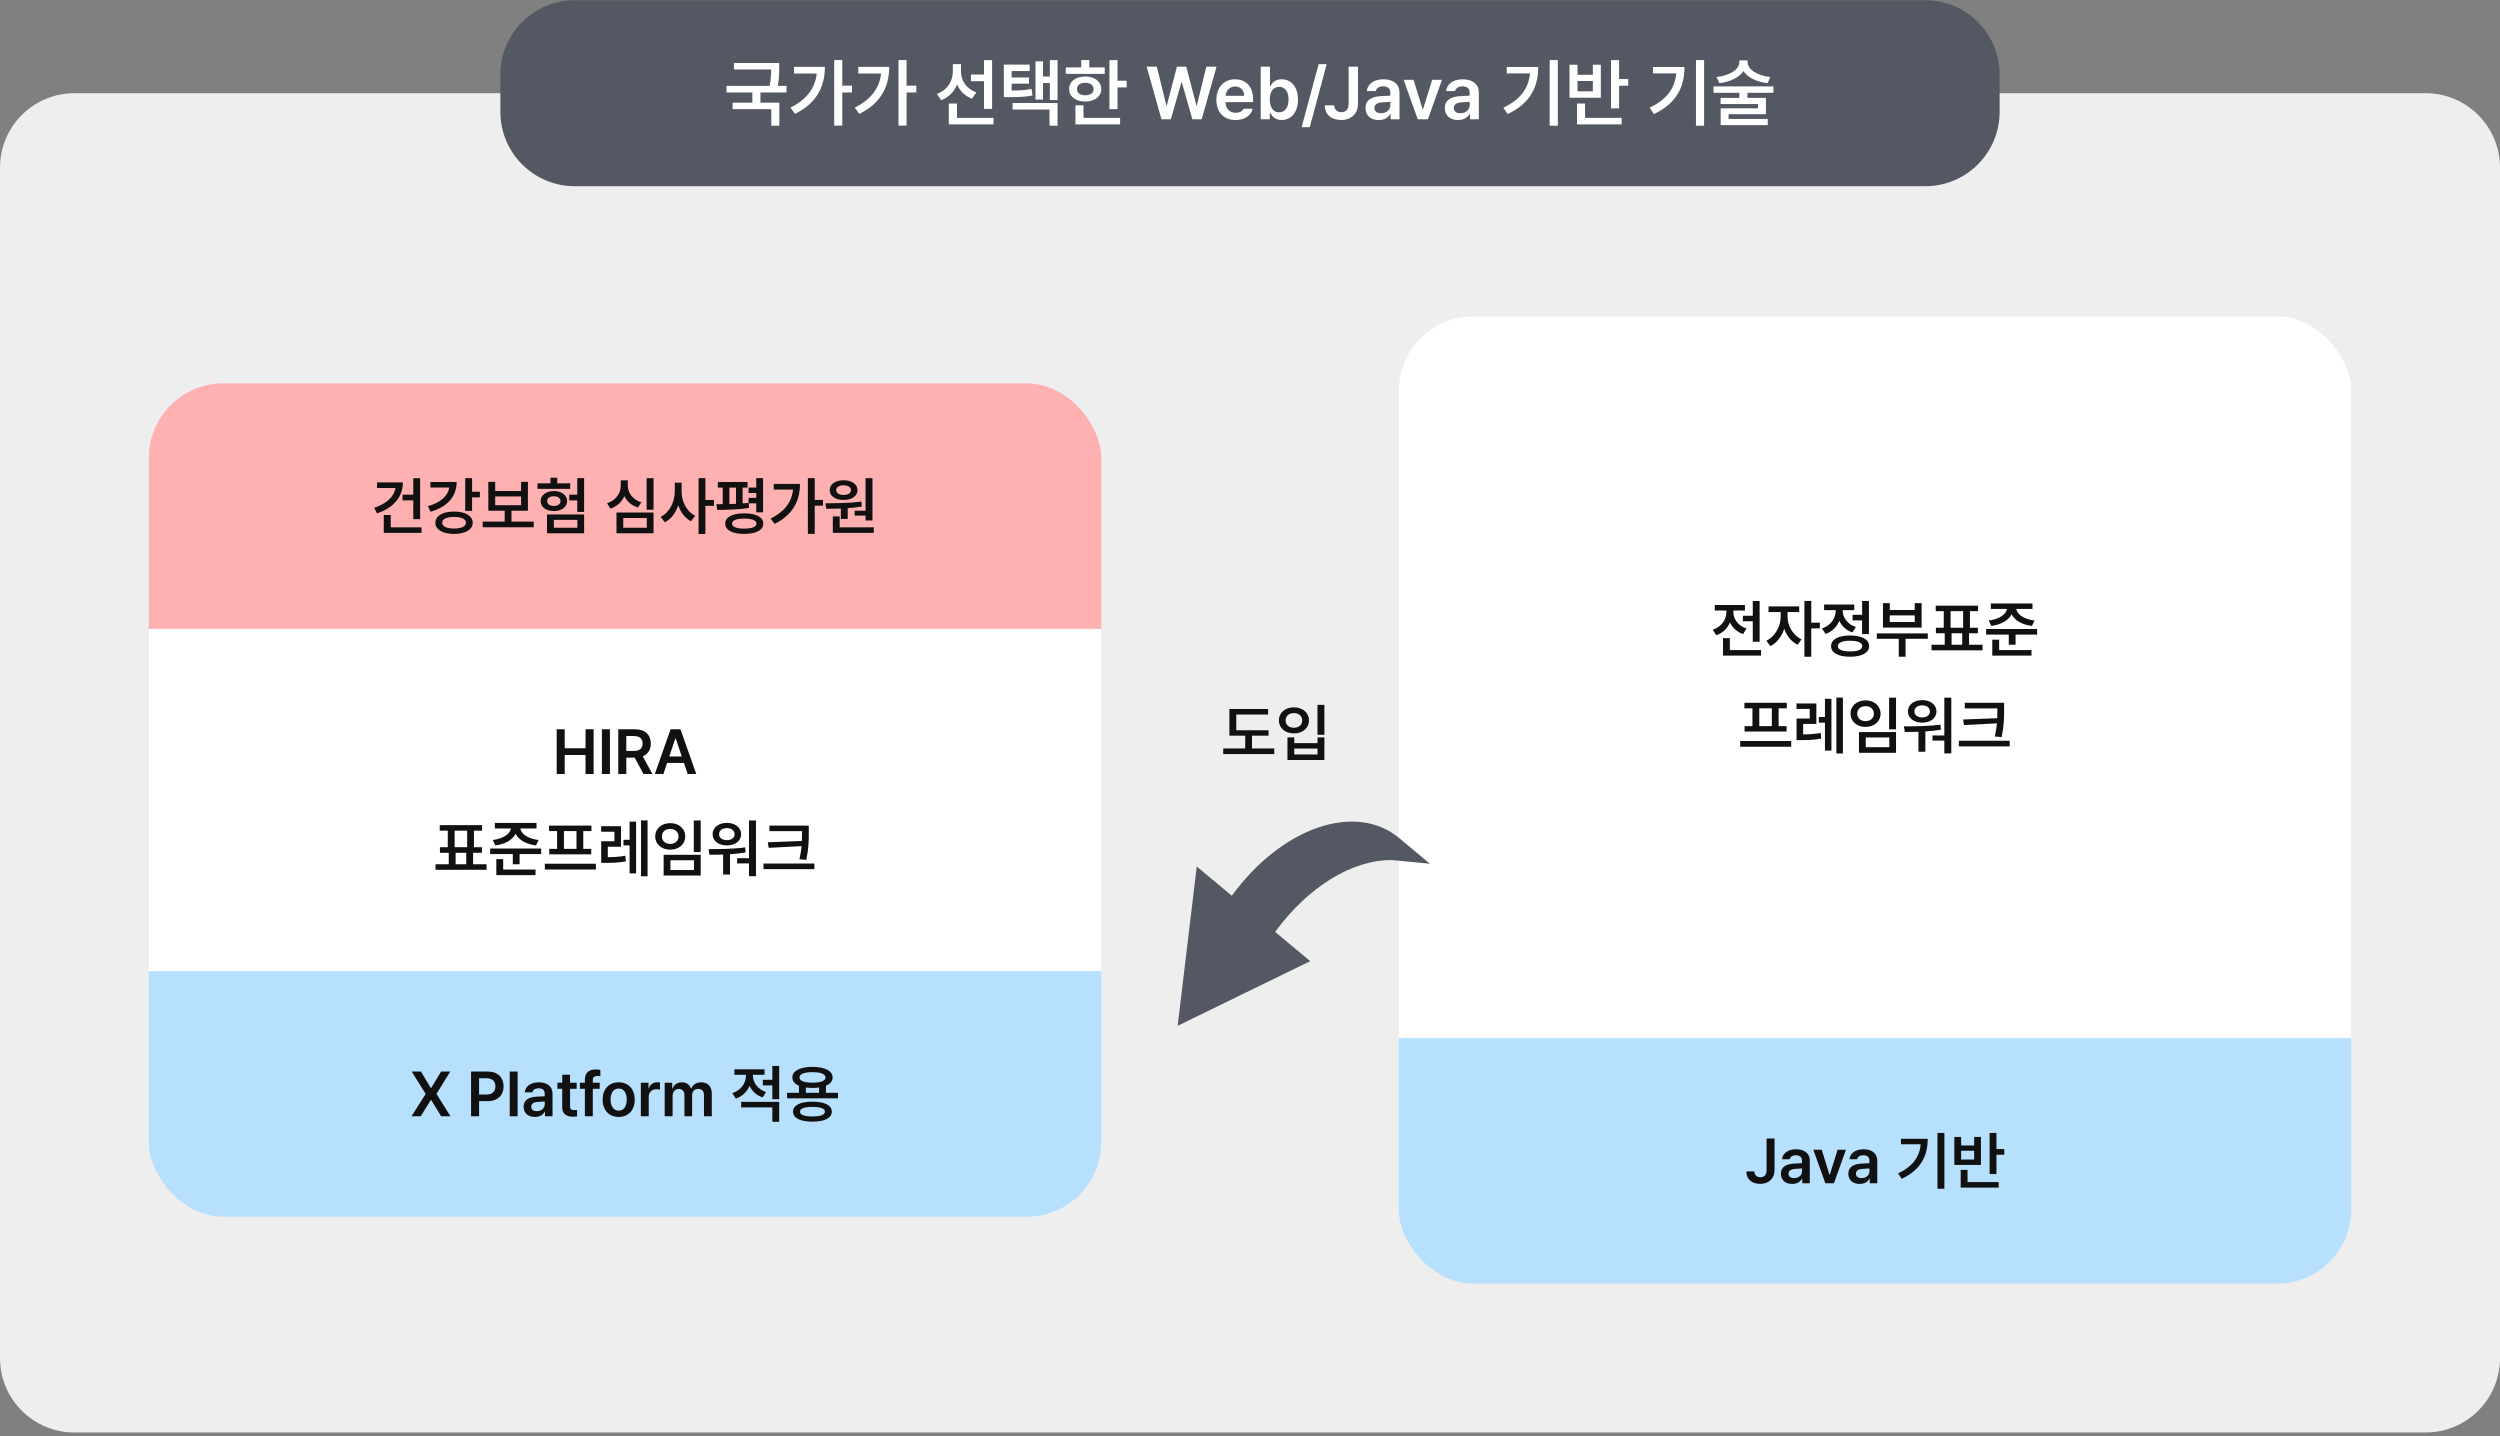
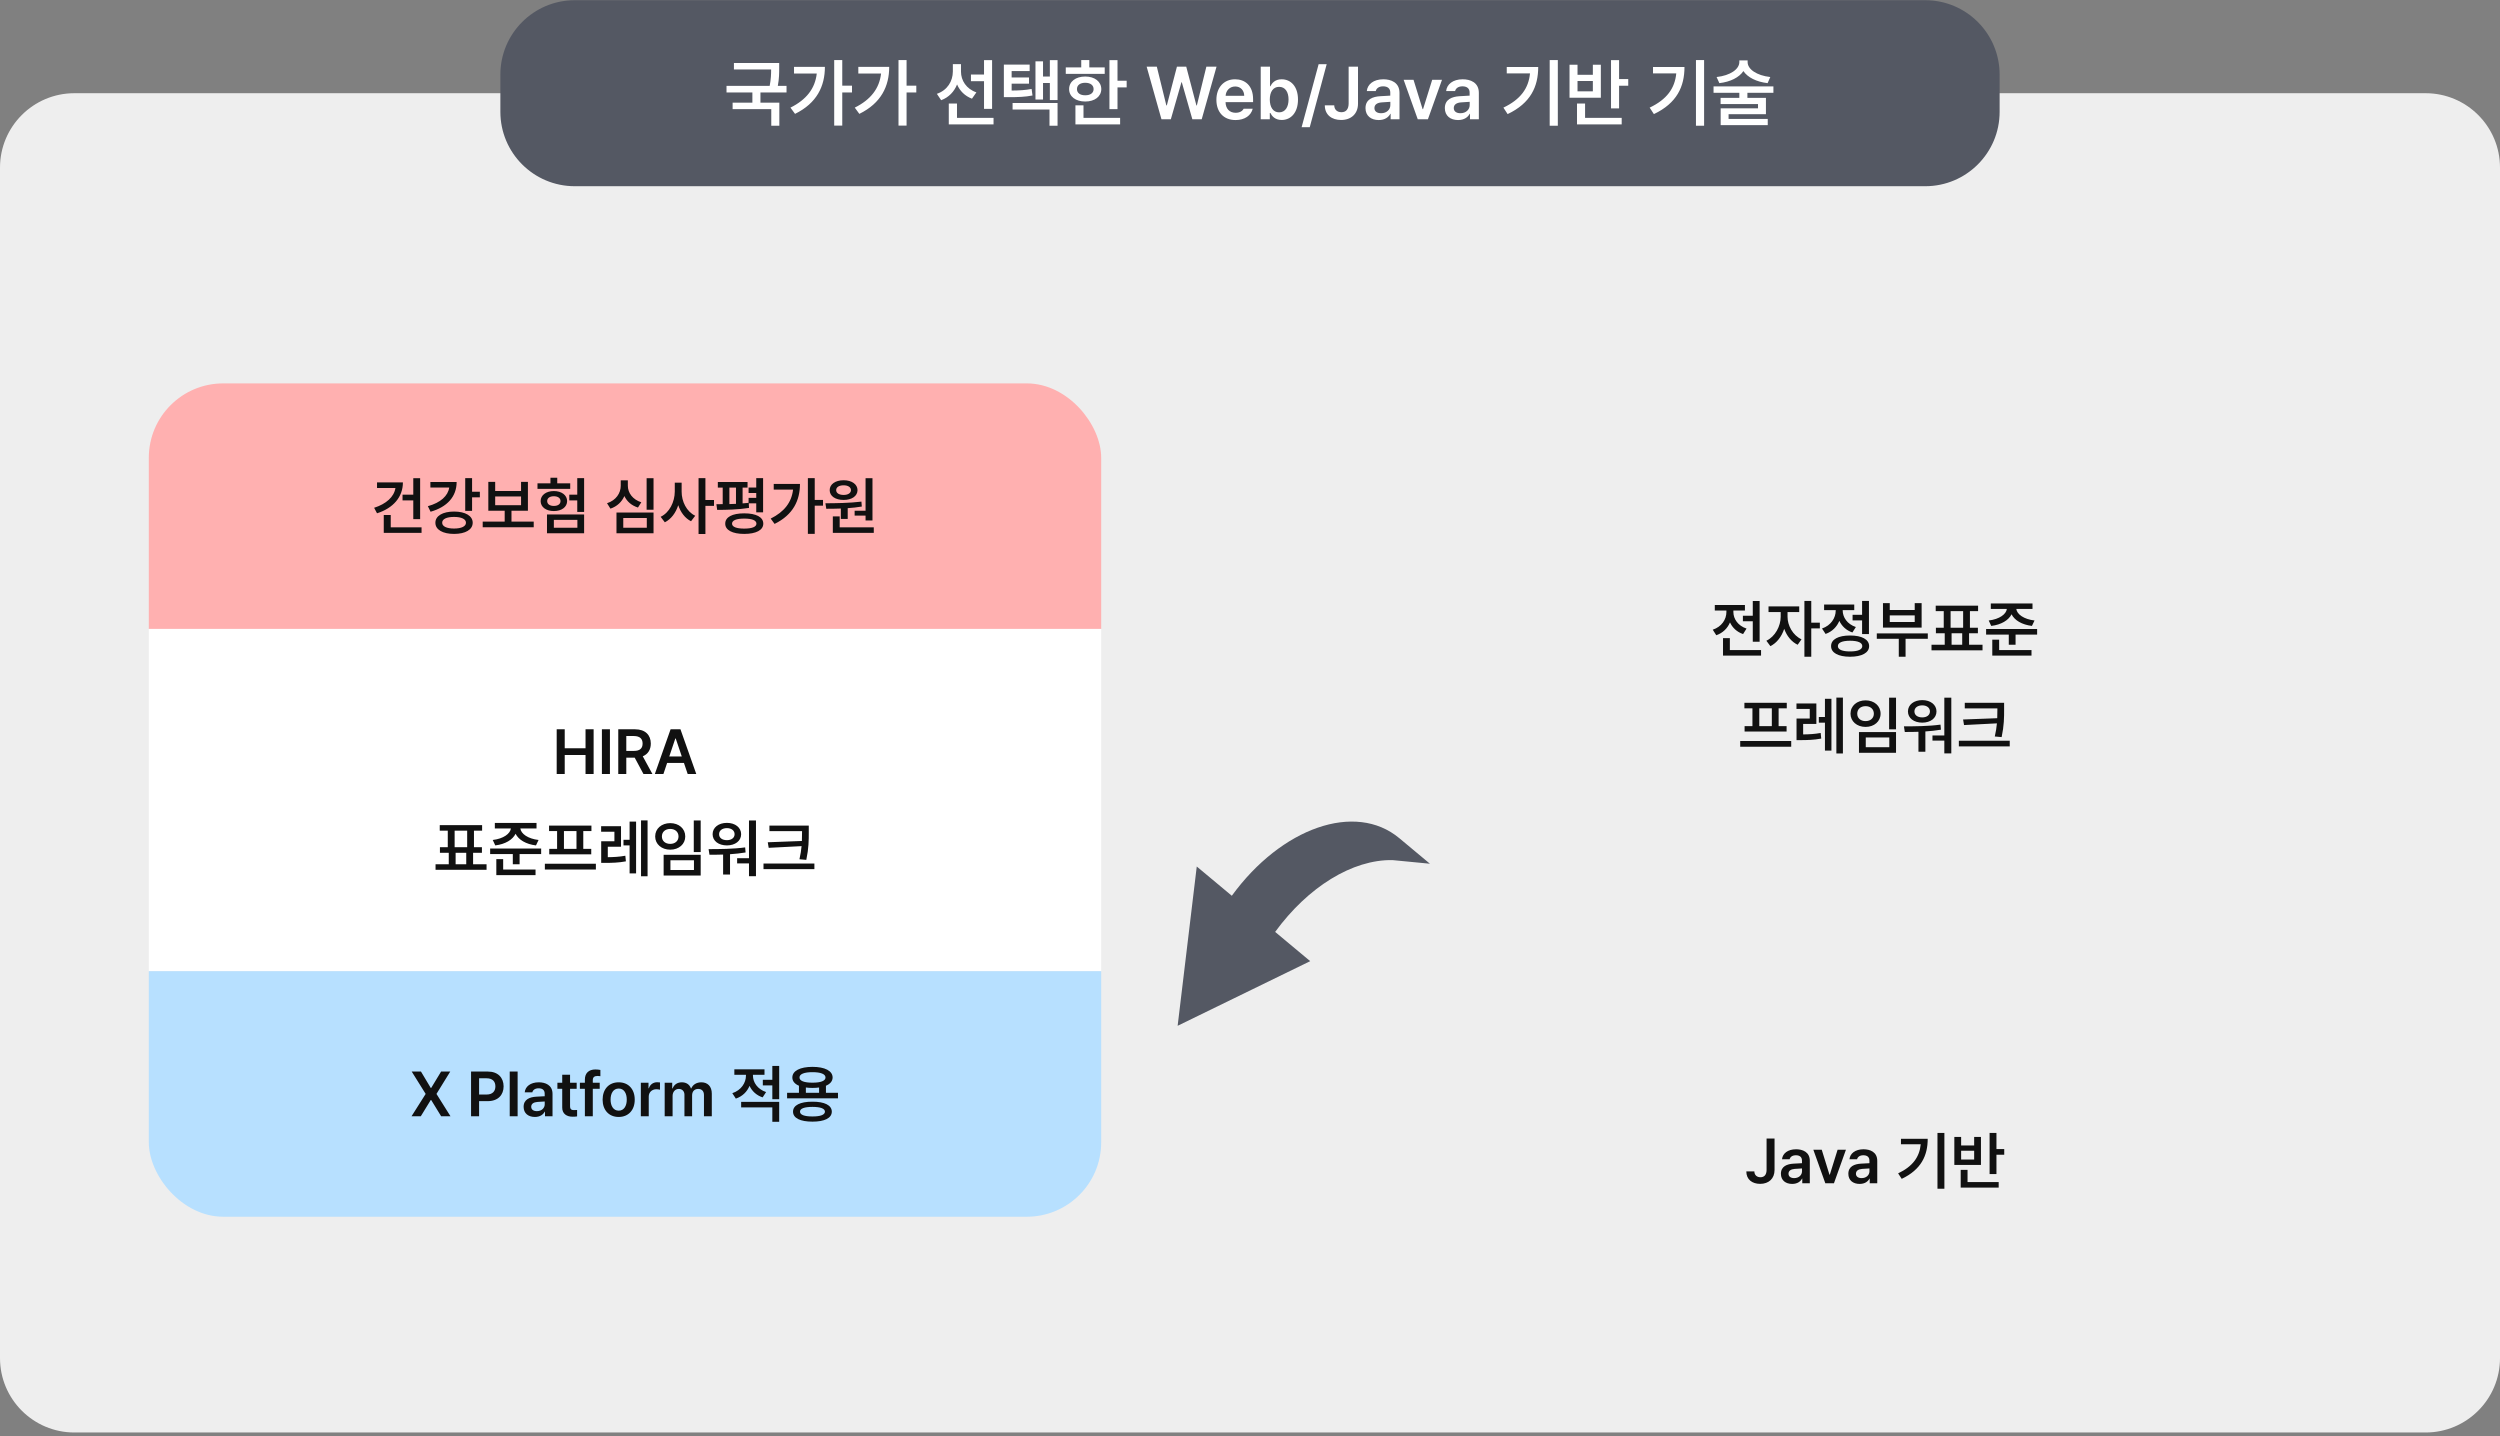
<svg xmlns="http://www.w3.org/2000/svg" width="672" height="386" viewBox="0 0 672 386" fill="none">
  <rect x="0" y="0" width="672" height="386" fill="#808080" stroke="none" />
  <path d="M0 45.055C0 34.009 8.954 25.055 20 25.055H652C663.046 25.055 672 34.009 672 45.055V365.055C672 376.1 663.046 385.055 652 385.055H20C8.954 385.055 0 376.1 0 365.055V45.055Z" fill="#EEEEEE" />
  <g clip-path="url(#clip0_7176_14762)">
    <rect width="256" height="66" transform="translate(40 103.055)" fill="#FFB0B0" />
    <path d="M112.933 128.541V139.548H111.09V134.501H108.201V132.974H111.09V128.541H112.933ZM108.301 129.67C108.301 133.621 105.678 136.593 101.345 137.971L100.564 136.493C103.802 135.464 105.935 133.555 106.292 131.181H101.345V129.67H108.301ZM113.314 141.739V143.233H103.154V138.436H105.03V141.739H113.314ZM126.895 128.524V132.177H128.986V133.688H126.895V137.323H125.052V128.524H126.895ZM122.744 129.554C122.744 133.505 120.171 136.294 115.738 137.556L115.008 136.062C118.411 135.132 120.428 133.297 120.752 131.048H115.688V129.554H122.744ZM122.047 137.506C125.085 137.506 127.061 138.668 127.061 140.511C127.061 142.387 125.085 143.516 122.047 143.516C119.025 143.516 117.017 142.387 117.033 140.511C117.017 138.668 119.025 137.506 122.047 137.506ZM122.047 138.95C120.071 138.95 118.843 139.515 118.859 140.511C118.843 141.49 120.071 142.071 122.047 142.071C124.022 142.071 125.251 141.49 125.251 140.511C125.251 139.515 124.022 138.95 122.047 138.95ZM143.463 140.212V141.723H129.75V140.212H135.66V137.29H131.261V129.521H133.104V131.978H140.06V129.521H141.902V137.29H137.486V140.212H143.463ZM133.104 135.796H140.06V133.455H133.104V135.796ZM157.01 128.524V137.605H155.167V134.501H153.025V132.974H155.167V128.524H157.01ZM157.01 138.286V143.35H147.032V138.286H157.01ZM148.875 139.747V141.855H155.2V139.747H148.875ZM153.274 129.919V131.413H144.476V129.919H147.962V128.408H149.788V129.919H153.274ZM148.875 131.994C150.967 131.994 152.428 133.106 152.444 134.684C152.428 136.311 150.967 137.373 148.875 137.373C146.8 137.373 145.322 136.311 145.322 134.684C145.322 133.106 146.8 131.994 148.875 131.994ZM148.875 133.389C147.796 133.389 147.082 133.887 147.082 134.684C147.082 135.514 147.796 135.995 148.875 135.995C149.954 135.995 150.668 135.514 150.668 134.684C150.668 133.887 149.954 133.389 148.875 133.389ZM175.67 128.541V137.024H173.811V128.541H175.67ZM175.67 137.771V143.35H165.709V137.771H175.67ZM167.535 139.232V141.855H173.86V139.232H167.535ZM168.764 130.566C168.764 132.476 170.042 134.269 172.383 135.016L171.486 136.427C169.751 135.887 168.506 134.783 167.834 133.339C167.145 134.891 165.883 136.128 164.082 136.726L163.169 135.265C165.609 134.484 166.854 132.542 166.854 130.566V129.105H168.764V130.566ZM183.224 132.127C183.207 134.8 184.552 137.522 186.876 138.635L185.747 140.112C184.12 139.291 182.95 137.705 182.311 135.796C181.655 137.838 180.426 139.531 178.708 140.395L177.579 138.917C179.986 137.771 181.364 134.899 181.381 132.127V129.736H183.224V132.127ZM189.615 128.524V134.401H191.923V135.979H189.615V143.532H187.772V128.524H189.615ZM200.938 129.57V131.064H199.609V135.314C200.157 135.281 200.697 135.231 201.22 135.165V133.82H203.278V132.525H201.22V131.048H203.278V128.524H205.121V137.722H203.278V135.298H201.27L201.336 136.526C198.48 136.991 195.16 137.058 192.77 137.058L192.57 135.53L194.264 135.514V131.064H192.952V129.57H200.938ZM200.041 137.987C203.245 137.987 205.171 138.983 205.171 140.76C205.171 142.486 203.245 143.516 200.041 143.516C196.854 143.516 194.928 142.486 194.944 140.76C194.928 138.983 196.854 137.987 200.041 137.987ZM200.041 139.398C197.949 139.398 196.771 139.863 196.771 140.76C196.771 141.623 197.949 142.088 200.041 142.088C202.149 142.088 203.328 141.623 203.328 140.76C203.328 139.863 202.149 139.398 200.041 139.398ZM196.057 135.497C196.638 135.48 197.235 135.456 197.833 135.431V131.064H196.057V135.497ZM219 128.524V134.385H221.225V135.929H219V143.499H217.157V128.524H219ZM215.032 130.085C215.032 134.501 213.206 138.369 208.209 140.826L207.163 139.398C210.815 137.581 212.791 135.024 213.173 131.612H207.977V130.085H215.032ZM234.522 128.541V139.896H232.663V138.585H229.725V137.29H232.663V128.541H234.522ZM234.871 141.739V143.233H223.864V138.801H225.707V141.739H234.871ZM221.872 135.281C224.645 135.265 228.363 135.231 231.551 134.833L231.65 136.161C230.414 136.369 229.135 136.51 227.865 136.593V139.481H226.022V136.692C224.62 136.75 223.283 136.759 222.104 136.759L221.872 135.281ZM226.77 129.089C228.961 129.089 230.488 130.168 230.505 131.745C230.488 133.355 228.961 134.385 226.77 134.385C224.545 134.385 223.018 133.355 223.018 131.745C223.018 130.168 224.545 129.089 226.77 129.089ZM226.77 130.45C225.574 130.45 224.761 130.932 224.761 131.745C224.761 132.559 225.574 133.04 226.77 133.04C227.915 133.04 228.729 132.559 228.745 131.745C228.729 130.932 227.915 130.45 226.77 130.45Z" fill="#111111" />
    <rect width="256" height="92" transform="translate(40 169.055)" fill="white" />
    <path d="M149.639 208.055V196.035H151.797V201.132H157.392V196.035H159.566V208.055H157.392V202.941H151.797V208.055H149.639ZM163.949 196.035V208.055H161.791V196.035H163.949ZM166.19 208.055V196.035H170.706C173.462 196.035 174.931 197.579 174.939 199.87C174.931 201.505 174.184 202.717 172.773 203.29L175.371 208.055H172.964L170.606 203.655H168.349V208.055H166.19ZM168.349 201.846H170.374C172.001 201.854 172.731 201.157 172.731 199.87C172.731 198.592 172.001 197.845 170.374 197.845H168.349V201.846ZM178.326 208.055H176.019L180.252 196.035H182.908L187.158 208.055H184.851L183.846 205.083H179.322L178.326 208.055ZM179.903 203.34H183.265L181.63 198.492H181.53L179.903 203.34ZM130.788 232.312V233.806H117.075V232.312H120.627V229.224H118.253V227.729H120.362V223.28H118.204V221.803H129.592V223.28H127.401V227.729H129.542V229.224H127.168V232.312H130.788ZM122.205 227.729H125.575V223.28H122.205V227.729ZM122.47 232.312H125.326V229.224H122.47V232.312ZM144.218 221.205V222.683H139.869C140.035 224.102 141.869 225.447 144.766 225.787L144.069 227.248C141.379 226.924 139.396 225.737 138.59 224.119C137.785 225.729 135.818 226.924 133.128 227.248L132.448 225.787C135.345 225.447 137.154 224.094 137.329 222.683H133.012V221.205H144.218ZM131.75 229.572V228.078H145.463V229.572H139.669V232.312H137.843V229.572H131.75ZM133.411 235.233V230.934H135.253V233.739H143.953V235.233H133.411ZM160.172 232.179V233.723H146.459V232.179H160.172ZM147.588 223.396V221.919H158.977V223.396H156.786V228.178H158.927V229.639H147.638V228.178H149.747V223.396H147.588ZM151.589 228.178H154.959V223.396H151.589V228.178ZM166.929 222.085V227.597H163.376V230.411C164.92 230.394 166.39 230.328 168.091 230.021L168.241 231.531C166.224 231.905 164.53 231.938 162.646 231.946H161.6V226.136H165.153V223.562H161.583V222.085H166.929ZM167.593 227.248V225.737H169.237V220.84H170.98V234.769H169.237V227.248H167.593ZM172.308 235.532V220.524H174.068V235.532H172.308ZM188.345 220.541V229.041H186.486V220.541H188.345ZM176.11 224.841C176.11 222.724 177.836 221.263 180.161 221.255C182.477 221.263 184.203 222.724 184.195 224.841C184.203 226.908 182.477 228.394 180.161 228.394C177.836 228.394 176.11 226.908 176.11 224.841ZM177.919 224.841C177.911 226.053 178.849 226.841 180.161 226.833C181.447 226.841 182.385 226.053 182.385 224.841C182.385 223.596 181.447 222.815 180.161 222.815C178.849 222.815 177.911 223.596 177.919 224.841ZM178.384 235.35V229.771H188.345V235.35H178.384ZM180.21 233.855H186.536V231.232H180.21V233.855ZM203.204 220.541V235.516H201.328V232.079H198.14V230.685H201.328V220.541H203.204ZM190.47 228.244C193.292 228.236 197.044 228.228 200.298 227.779L200.415 229.141C199.037 229.373 197.617 229.522 196.231 229.614V235.067H194.372V229.705C193.06 229.755 191.815 229.755 190.703 229.755L190.47 228.244ZM191.549 224.227C191.549 222.442 193.143 221.188 195.401 221.188C197.609 221.188 199.219 222.442 199.219 224.227C199.219 226.053 197.609 227.24 195.401 227.248C193.143 227.24 191.549 226.053 191.549 224.227ZM193.292 224.227C193.284 225.231 194.139 225.837 195.401 225.837C196.596 225.837 197.459 225.231 197.459 224.227C197.459 223.247 196.604 222.6 195.401 222.6C194.139 222.6 193.284 223.247 193.292 224.227ZM217.398 221.919V223.712C217.398 225.895 217.398 227.954 216.734 231.133L214.891 230.967C215.198 229.655 215.364 228.501 215.464 227.439L206.624 227.896L206.375 226.401L215.547 226.053C215.58 225.248 215.588 224.476 215.588 223.712V223.413H206.823V221.919H217.398ZM205.229 233.623V232.112H218.909V233.623H205.229Z" fill="#111111" />
    <rect width="256" height="66" transform="translate(40 261.055)" fill="#B7E0FF" />
    <path d="M113.157 288.035L115.796 292.451H115.896L118.569 288.035H121.026L117.324 294.045L121.092 300.055H118.585L115.896 295.672H115.796L113.107 300.055H110.617L114.418 294.045L110.667 288.035H113.157ZM126.621 300.055V288.035H131.136C133.892 288.035 135.361 289.712 135.37 292.02C135.361 294.319 133.875 295.987 131.103 295.987H128.779V300.055H126.621ZM128.779 294.211H130.804C132.431 294.203 133.162 293.29 133.162 292.02C133.162 290.733 132.431 289.845 130.804 289.845H128.779V294.211ZM139.138 288.035V300.055H137.013V288.035H139.138ZM140.749 297.515C140.749 295.489 142.434 294.9 144.102 294.792C144.733 294.742 146.02 294.684 146.418 294.667L146.41 293.945C146.41 293.049 145.837 292.534 144.783 292.534C143.836 292.534 143.255 292.966 143.089 293.613H141.047C141.197 292.078 142.575 290.924 144.833 290.924C146.542 290.924 148.518 291.629 148.518 294.028V300.055H146.493V298.81H146.426C146.028 299.573 145.189 300.237 143.77 300.237C142.052 300.237 140.749 299.299 140.749 297.515ZM142.791 297.498C142.791 298.278 143.43 298.677 144.318 298.677C145.604 298.677 146.426 297.83 146.426 296.817L146.418 296.079C146.036 296.095 144.857 296.17 144.434 296.203C143.43 296.286 142.791 296.709 142.791 297.498ZM155.009 291.04V292.667H153.233V297.349C153.233 298.212 153.665 298.386 154.196 298.395C154.445 298.403 154.86 298.378 155.125 298.361V300.088C154.876 300.129 154.47 300.179 153.93 300.171C152.336 300.179 151.108 299.391 151.125 297.697V292.667H149.83V291.04H151.125V288.882H153.233V291.04H155.009ZM161.202 291.04V292.667H159.342V300.055H157.217V292.667H155.873V291.04H157.217V290.177C157.217 288.425 158.305 287.471 160.04 287.471C160.529 287.471 160.986 287.521 161.384 287.604V289.28C161.036 289.23 160.778 289.222 160.621 289.214C159.766 289.222 159.334 289.554 159.342 290.376V291.04H161.202ZM166.298 300.237C163.667 300.237 161.982 298.37 161.982 295.589C161.982 292.783 163.667 290.924 166.298 290.924C168.938 290.924 170.623 292.783 170.615 295.589C170.623 298.37 168.938 300.237 166.298 300.237ZM164.124 295.572C164.124 297.224 164.846 298.544 166.315 298.544C167.759 298.544 168.481 297.224 168.473 295.572C168.481 293.92 167.759 292.592 166.315 292.601C164.846 292.592 164.124 293.92 164.124 295.572ZM172.258 300.055V291.04H174.317V292.534H174.417C174.74 291.497 175.604 290.907 176.641 290.907C176.874 290.907 177.206 290.932 177.405 290.957V292.916C177.214 292.85 176.774 292.792 176.425 292.783C175.247 292.792 174.383 293.605 174.383 294.742V300.055H172.258ZM178.667 300.055V291.04H180.692V292.567H180.808C181.182 291.538 182.086 290.924 183.282 290.924C184.502 290.924 185.382 291.546 185.722 292.567H185.822C186.212 291.571 187.216 290.924 188.528 290.924C190.18 290.924 191.342 291.986 191.333 293.995V300.055H189.225V294.327C189.225 293.207 188.544 292.7 187.681 292.7C186.644 292.7 186.038 293.406 186.038 294.427V300.055H183.979V294.244C183.971 293.306 183.356 292.7 182.452 292.7C181.539 292.7 180.792 293.456 180.792 294.576V300.055H178.667ZM202.39 289.098C202.39 290.932 203.602 292.767 205.926 293.547L204.997 294.975C203.32 294.427 202.133 293.29 201.477 291.878C200.821 293.447 199.576 294.709 197.792 295.307L196.845 293.846C199.236 293.057 200.514 291.065 200.514 289.114V288.915H197.393V287.438H205.495V288.915H202.39V289.098ZM199.219 297.664V296.187H209.446V301.532H207.603V297.664H199.219ZM205.046 291.754V290.243H207.603V286.524H209.446V295.473H207.603V291.754H205.046ZM225.25 293.746V295.224H211.571V293.746H214.758V291.845C213.621 291.364 212.982 290.608 212.982 289.629C212.982 287.828 215.082 286.773 218.394 286.773C221.698 286.773 223.798 287.828 223.806 289.629C223.798 290.617 223.15 291.372 222.013 291.845V293.746H225.25ZM213.165 298.81C213.165 297.083 215.115 296.12 218.394 296.137C221.623 296.12 223.582 297.083 223.59 298.81C223.582 300.553 221.623 301.499 218.394 301.499C215.115 301.499 213.165 300.553 213.165 298.81ZM214.908 289.629C214.891 290.542 216.178 291.032 218.394 291.023C220.602 291.032 221.897 290.542 221.897 289.629C221.897 288.708 220.602 288.193 218.394 288.201C216.178 288.193 214.891 288.708 214.908 289.629ZM215.041 298.81C215.032 299.656 216.211 300.113 218.394 300.104C220.544 300.113 221.731 299.656 221.748 298.81C221.731 297.971 220.544 297.54 218.394 297.531C216.211 297.54 215.032 297.971 215.041 298.81ZM216.618 293.746H220.17V292.318C219.631 292.393 219.033 292.435 218.394 292.435C217.755 292.435 217.157 292.393 216.618 292.318V293.746Z" fill="#111111" />
  </g>
  <g clip-path="url(#clip1_7176_14762)">
-     <rect width="256" height="194" transform="translate(376 85.055)" fill="white" />
    <path d="M472.988 161.541V172.498H471.146V167.003H468.489V165.509H471.146V161.541H472.988ZM460.388 169.261C462.778 168.472 464.057 166.513 464.057 164.513V164.114H460.936V162.62H469.037V164.114H465.933V164.529C465.933 166.331 467.145 168.198 469.469 168.962L468.539 170.439C466.862 169.867 465.675 168.721 465.02 167.302C464.364 168.879 463.11 170.141 461.334 170.755L460.388 169.261ZM463.144 176.233V171.535H464.986V174.739H473.37V176.233H463.144ZM480.492 165.791C480.484 168.107 481.878 170.747 484.244 171.851L483.215 173.312C481.521 172.515 480.268 170.904 479.596 169.028C478.915 171.087 477.604 172.847 475.877 173.677L474.798 172.232C477.188 171.095 478.641 168.29 478.649 165.791V164.529H475.379V163.002H483.63V164.529H480.492V165.791ZM485.024 176.532V161.524H486.867V167.368H489.175V168.912H486.867V176.532H485.024ZM502.373 161.524V170.439H500.53V166.771H497.974V165.26H500.53V161.524H502.373ZM489.756 168.945C492.171 168.115 493.441 166.098 493.441 164.114V163.998H490.32V162.504H498.422V163.998H495.317V164.098C495.317 165.924 496.529 167.767 498.854 168.547L497.924 170.008C496.255 169.443 495.077 168.298 494.413 166.887C493.757 168.48 492.503 169.775 490.719 170.406L489.756 168.945ZM492.196 173.677C492.18 171.875 494.13 170.821 497.293 170.821C500.472 170.821 502.415 171.875 502.423 173.677C502.415 175.478 500.472 176.524 497.293 176.532C494.13 176.524 492.18 175.478 492.196 173.677ZM494.022 173.677C494.014 174.606 495.209 175.113 497.293 175.104C499.393 175.113 500.58 174.606 500.58 173.677C500.58 172.739 499.393 172.232 497.293 172.232C495.209 172.232 494.014 172.739 494.022 173.677ZM518.194 170.257V171.718H512.218V176.532H510.392V171.718H504.481V170.257H518.194ZM506.142 168.696V162.122H507.968V163.965H514.675V162.122H516.534V168.696H506.142ZM507.968 167.202H514.675V165.426H507.968V167.202ZM532.903 173.312V174.806H519.19V173.312H522.743V170.224H520.369V168.729H522.478V164.28H520.319V162.803H531.708V164.28H529.517V168.729H531.658V170.224H529.284V173.312H532.903ZM524.32 168.729H527.69V164.28H524.32V168.729ZM524.586 173.312H527.441V170.224H524.586V173.312ZM546.334 162.205V163.683H541.984C542.15 165.102 543.985 166.447 546.882 166.787L546.185 168.248C543.495 167.924 541.511 166.737 540.706 165.119C539.901 166.729 537.934 167.924 535.244 168.248L534.563 166.787C537.46 166.447 539.27 165.094 539.444 163.683H535.128V162.205H546.334ZM533.866 170.572V169.078H547.579V170.572H541.785V173.312H539.959V170.572H533.866ZM535.526 176.233V171.934H537.369V174.739H546.068V176.233H535.526ZM481.48 199.179V200.723H467.767V199.179H481.48ZM468.896 190.396V188.919H480.285V190.396H478.093V195.178H480.235V196.639H468.946V195.178H471.054V190.396H468.896ZM472.897 195.178H476.267V190.396H472.897V195.178ZM488.237 189.085V194.597H484.684V197.411C486.228 197.394 487.697 197.328 489.399 197.021L489.548 198.531C487.531 198.905 485.838 198.938 483.954 198.946H482.908V193.136H486.46V190.562H482.891V189.085H488.237ZM488.901 194.248V192.737H490.544V187.84H492.288V201.769H490.544V194.248H488.901ZM493.616 202.532V187.524H495.375V202.532H493.616ZM509.653 187.541V196.041H507.793V187.541H509.653ZM497.417 191.841C497.417 189.724 499.144 188.263 501.468 188.255C503.784 188.263 505.511 189.724 505.502 191.841C505.511 193.908 503.784 195.394 501.468 195.394C499.144 195.394 497.417 193.908 497.417 191.841ZM499.227 191.841C499.219 193.053 500.157 193.841 501.468 193.833C502.755 193.841 503.693 193.053 503.693 191.841C503.693 190.596 502.755 189.815 501.468 189.815C500.157 189.815 499.219 190.596 499.227 191.841ZM499.692 202.35V196.771H509.653V202.35H499.692ZM501.518 200.855H507.843V198.232H501.518V200.855ZM524.511 187.541V202.516H522.635V199.079H519.448V197.685H522.635V187.541H524.511ZM511.778 195.244C514.6 195.236 518.352 195.228 521.606 194.779L521.722 196.141C520.344 196.373 518.925 196.522 517.539 196.614V202.067H515.679V196.705C514.368 196.755 513.123 196.755 512.01 196.755L511.778 195.244ZM512.857 191.227C512.857 189.442 514.451 188.188 516.708 188.188C518.917 188.188 520.527 189.442 520.527 191.227C520.527 193.053 518.917 194.24 516.708 194.248C514.451 194.24 512.857 193.053 512.857 191.227ZM514.6 191.227C514.592 192.231 515.447 192.837 516.708 192.837C517.904 192.837 518.767 192.231 518.767 191.227C518.767 190.247 517.912 189.6 516.708 189.6C515.447 189.6 514.592 190.247 514.6 191.227ZM538.706 188.919V190.712C538.706 192.895 538.706 194.954 538.042 198.133L536.199 197.967C536.506 196.655 536.672 195.501 536.771 194.439L527.931 194.896L527.682 193.401L536.854 193.053C536.888 192.248 536.896 191.476 536.896 190.712V190.413H528.13V188.919H538.706ZM526.537 200.623V199.112H540.216V200.623H526.537Z" fill="#111111" />
-     <rect width="256" height="66" transform="translate(376 279.055)" fill="#B7E0FF" />
    <path d="M474.856 306.035H476.998V314.485C476.998 316.81 475.445 318.221 473.129 318.221C471.021 318.221 469.402 317.075 469.411 314.867H471.569C471.577 315.847 472.241 316.436 473.212 316.444C474.258 316.436 474.848 315.764 474.856 314.485V306.035ZM478.708 315.515C478.708 313.489 480.393 312.9 482.061 312.792C482.692 312.742 483.979 312.684 484.377 312.667L484.369 311.945C484.369 311.049 483.796 310.534 482.742 310.534C481.795 310.534 481.214 310.966 481.048 311.613H479.006C479.156 310.078 480.534 308.924 482.792 308.924C484.501 308.924 486.477 309.629 486.477 312.028V318.055H484.452V316.81H484.385C483.987 317.573 483.148 318.237 481.729 318.237C480.011 318.237 478.708 317.299 478.708 315.515ZM480.75 315.498C480.75 316.278 481.389 316.677 482.277 316.677C483.563 316.677 484.385 315.83 484.385 314.817L484.377 314.079C483.995 314.095 482.816 314.17 482.393 314.203C481.389 314.286 480.75 314.709 480.75 315.498ZM496.189 309.04L492.968 318.055H490.644L487.423 309.04H489.681L491.756 315.747H491.856L493.948 309.04H496.189ZM496.836 315.515C496.836 313.489 498.521 312.9 500.19 312.792C500.821 312.742 502.107 312.684 502.506 312.667L502.498 311.945C502.498 311.049 501.925 310.534 500.871 310.534C499.924 310.534 499.343 310.966 499.177 311.613H497.135C497.285 310.078 498.663 308.924 500.92 308.924C502.63 308.924 504.606 309.629 504.606 312.028V318.055H502.581V316.81H502.514C502.116 317.573 501.277 318.237 499.858 318.237C498.14 318.237 496.836 317.299 496.836 315.515ZM498.878 315.498C498.878 316.278 499.518 316.677 500.406 316.677C501.692 316.677 502.514 315.83 502.514 314.817L502.506 314.079C502.124 314.095 500.945 314.17 500.522 314.203C499.518 314.286 498.878 314.709 498.878 315.498ZM522.652 304.524V319.532H520.792V304.524H522.652ZM510.217 315.398C514.152 313.531 515.961 310.991 516.293 307.579H510.981V306.118H518.169C518.169 310.584 516.435 314.377 511.18 316.876L510.217 315.398ZM536.647 304.541V308.874H538.739V310.401H536.647V315.581H534.804V304.541H536.647ZM525.325 313.141V305.604H527.151V307.895H530.654V305.604H532.48V313.141H525.325ZM527.035 319.233V314.469H528.877V317.739H537.245V319.233H527.035ZM527.151 311.68H530.654V309.322H527.151V311.68Z" fill="#111111" />
  </g>
-   <path d="M340.989 196.293V197.754H336.54V201.19H342.517V202.701H328.804V201.19H334.714V197.754H330.464V190.582H340.873V192.06H332.307V196.293H340.989ZM355.997 189.47V197.521H354.138V189.47H355.997ZM343.762 193.653C343.762 191.57 345.488 190.125 347.812 190.134C350.128 190.125 351.855 191.57 351.847 193.653C351.855 195.704 350.128 197.148 347.812 197.14C345.488 197.148 343.762 195.704 343.762 193.653ZM345.571 193.653C345.563 194.857 346.501 195.621 347.812 195.629C349.099 195.621 350.037 194.857 350.037 193.653C350.037 192.45 349.099 191.669 347.812 191.678C346.501 191.669 345.563 192.45 345.571 193.653ZM346.069 204.295V198.219H347.896V199.763H354.154V198.219H355.997V204.295H346.069ZM347.896 202.801H354.154V201.207H347.896V202.801Z" fill="#111111" />
  <path d="M331.113 240.781C344.426 222.489 364.323 215.448 376.134 225.303L384.364 232.17L374.301 231.196C363.543 230.999 351.563 238.422 342.76 250.499L352.179 258.359L316.55 275.733L321.688 232.917L331.113 240.781Z" fill="#545863" />
  <path d="M134.5 20.055C134.5 9.009 143.454 0.055 154.5 0.055H517.5C528.546 0.055 537.5 9.009 537.5 20.055V30.055C537.5 41.1 528.546 50.055 517.5 50.055H154.5C143.454 50.055 134.5 41.1 134.5 30.055V20.055Z" fill="#545863" />
  <path d="M209.447 16.938V18.285C209.447 19.604 209.447 21.117 209.076 23.09H211.42V24.848H204.408V27.602H209.486V33.793H207.318V29.34H196.928V27.602H202.24V24.848H195.287V23.09H206.889C207.24 21.283 207.279 19.906 207.279 18.676H197.279V16.938H209.447ZM226.4 16.137V23.031H229.018V24.848H226.4V33.754H224.232V16.137H226.4ZM221.732 17.973C221.732 23.168 219.584 27.719 213.705 30.609L212.475 28.93C216.771 26.791 219.096 23.783 219.545 19.77H213.432V17.973H221.732ZM243.686 16.137V23.031H246.303V24.848H243.686V33.754H241.518V16.137H243.686ZM239.018 17.973C239.018 23.168 236.869 27.719 230.99 30.609L229.76 28.93C234.057 26.791 236.381 23.783 236.83 19.77H230.717V17.973H239.018ZM258.314 19.262C258.314 21.605 259.721 23.891 262.455 24.828L261.264 26.527C259.359 25.805 257.992 24.428 257.26 22.699C256.488 24.633 255.053 26.166 252.982 26.938L251.83 25.219C254.662 24.262 256.107 21.82 256.127 19.242V17.23H258.314V19.262ZM266.674 16.156V29.262H264.506V21.82H260.99V20.043H264.506V16.156H266.674ZM267.064 31.684V33.441H255.033V27.836H257.24V31.684H267.064ZM276.771 17.367V19.105H271.928V20.824H276.596V22.484H271.928V24.34C274.086 24.32 275.58 24.232 277.299 23.91L277.533 25.668C275.463 26.059 273.744 26.117 271.01 26.117H269.838V17.367H276.771ZM284.271 16.156V26.898H282.201V22.309H280.365V26.762H278.334V16.488H280.365V20.57H282.201V16.156H284.271ZM284.271 27.68V33.793H282.104V29.438H272.182V27.68H284.271ZM300.385 16.156V21.703H302.846V23.5H300.385V29.34H298.217V16.156H300.385ZM296.947 18.109V19.848H286.479V18.109H290.639V16.137H292.807V18.109H296.947ZM291.713 20.57C294.252 20.57 296.01 21.918 296.029 23.949C296.01 25.961 294.252 27.289 291.713 27.289C289.154 27.289 287.377 25.961 287.377 23.949C287.377 21.918 289.154 20.57 291.713 20.57ZM291.713 22.25C290.365 22.25 289.486 22.875 289.486 23.949C289.486 25.004 290.365 25.629 291.713 25.609C293.061 25.629 293.959 25.004 293.959 23.949C293.959 22.875 293.061 22.25 291.713 22.25ZM301.088 31.684V33.441H289.076V28.305H291.244V31.684H301.088ZM312.201 32.055L308.217 17.914H310.951L313.51 28.324H313.646L316.361 17.914H318.861L321.596 28.344H321.713L324.271 17.914H327.006L323.021 32.055H320.502L317.67 22.113H317.572L314.721 32.055H312.201ZM332.123 32.27C328.92 32.27 326.967 30.141 326.967 26.82C326.967 23.539 328.959 21.312 331.986 21.312C334.584 21.312 336.83 22.934 336.83 26.664V27.445H329.428C329.457 29.252 330.521 30.316 332.143 30.316C333.236 30.316 333.979 29.848 334.291 29.223H336.732C336.283 31.059 334.584 32.27 332.123 32.27ZM329.447 25.746H334.447C334.428 24.301 333.471 23.246 332.025 23.246C330.521 23.246 329.525 24.389 329.447 25.746ZM338.881 32.055V17.914H341.381V23.188H341.479C341.869 22.426 342.631 21.312 344.506 21.312C346.967 21.312 348.9 23.227 348.9 26.762C348.9 30.258 347.006 32.25 344.525 32.25C342.689 32.25 341.869 31.156 341.479 30.375H341.322V32.055H338.881ZM341.322 26.742C341.322 28.812 342.221 30.199 343.822 30.199C345.482 30.199 346.361 28.754 346.361 26.742C346.361 24.77 345.502 23.344 343.822 23.344C342.221 23.344 341.322 24.691 341.322 26.742ZM356.615 17.25L352.064 34.184H349.877L354.447 17.25H356.615ZM362.514 17.914H365.033V27.855C365.033 30.59 363.197 32.25 360.482 32.25C358.002 32.25 356.107 30.902 356.107 28.305H358.646C358.646 29.457 359.428 30.16 360.58 30.16C361.811 30.16 362.494 29.359 362.514 27.855V17.914ZM367.045 29.066C367.045 26.684 369.018 25.98 370.99 25.863C371.723 25.814 373.246 25.727 373.705 25.707V24.867C373.705 23.812 373.021 23.207 371.791 23.207C370.678 23.207 369.994 23.715 369.799 24.477H367.396C367.572 22.68 369.193 21.312 371.85 21.312C373.861 21.312 376.186 22.133 376.186 24.965V32.055H373.803V30.59H373.725C373.256 31.488 372.26 32.27 370.6 32.27C368.568 32.27 367.045 31.156 367.045 29.066ZM369.447 29.047C369.447 29.965 370.189 30.434 371.244 30.434C372.748 30.434 373.725 29.438 373.725 28.246V27.367L371.381 27.523C370.189 27.621 369.447 28.109 369.447 29.047ZM387.611 21.449L383.822 32.055H381.088L377.299 21.449H379.955L382.396 29.34H382.514L384.975 21.449H387.611ZM388.373 29.066C388.373 26.684 390.346 25.98 392.318 25.863C393.051 25.814 394.574 25.727 395.033 25.707V24.867C395.033 23.812 394.35 23.207 393.119 23.207C392.006 23.207 391.322 23.715 391.127 24.477H388.725C388.9 22.68 390.521 21.312 393.178 21.312C395.189 21.312 397.514 22.133 397.514 24.965V32.055H395.131V30.59H395.053C394.584 31.488 393.588 32.27 391.928 32.27C389.896 32.27 388.373 31.156 388.373 29.066ZM390.775 29.047C390.775 29.965 391.518 30.434 392.572 30.434C394.076 30.434 395.053 29.438 395.053 28.246V27.367L392.709 27.523C391.518 27.621 390.775 28.109 390.775 29.047ZM418.744 16.137V33.793H416.557V16.137H418.744ZM413.471 18.012C413.471 23.266 411.439 27.738 405.248 30.668L404.115 28.93C408.734 26.732 410.883 23.744 411.264 19.73H405.014V18.012H413.471ZM435.209 16.156V21.254H437.67V23.051H435.209V29.145H433.041V16.156H435.209ZM435.912 31.684V33.441H423.9V27.836H426.068V31.684H435.912ZM424.037 17.406V20.102H428.158V17.406H430.307V26.273H421.889V17.406H424.037ZM424.037 24.555H428.158V21.781H424.037V24.555ZM458.061 16.137V33.793H455.873V16.137H458.061ZM452.787 18.012C452.787 23.266 450.756 27.738 444.564 30.668L443.432 28.93C448.051 26.732 450.199 23.744 450.58 19.73H444.33V18.012H452.787ZM469.76 16.703C469.76 18.598 472.182 20.297 475.854 20.707L475.131 22.348C472.143 22.006 469.77 20.814 468.627 19.105C467.494 20.814 465.121 22.006 462.162 22.348L461.42 20.707C465.131 20.297 467.514 18.598 467.533 16.703V16.234H469.76V16.703ZM476.693 23.227V24.945H469.701V26.312H474.682V30.688H464.643V31.977H475.17V33.637H462.514V29.125H472.553V27.973H462.494V26.312H467.533V24.945H460.6V23.227H476.693Z" fill="white" />
  <defs>
    <clipPath id="clip0_7176_14762">
      <rect x="40" y="103.055" width="256" height="224" rx="20" fill="white" />
    </clipPath>
    <clipPath id="clip1_7176_14762">
      <rect x="376" y="85.055" width="256" height="260" rx="20" fill="white" />
    </clipPath>
  </defs>
</svg>